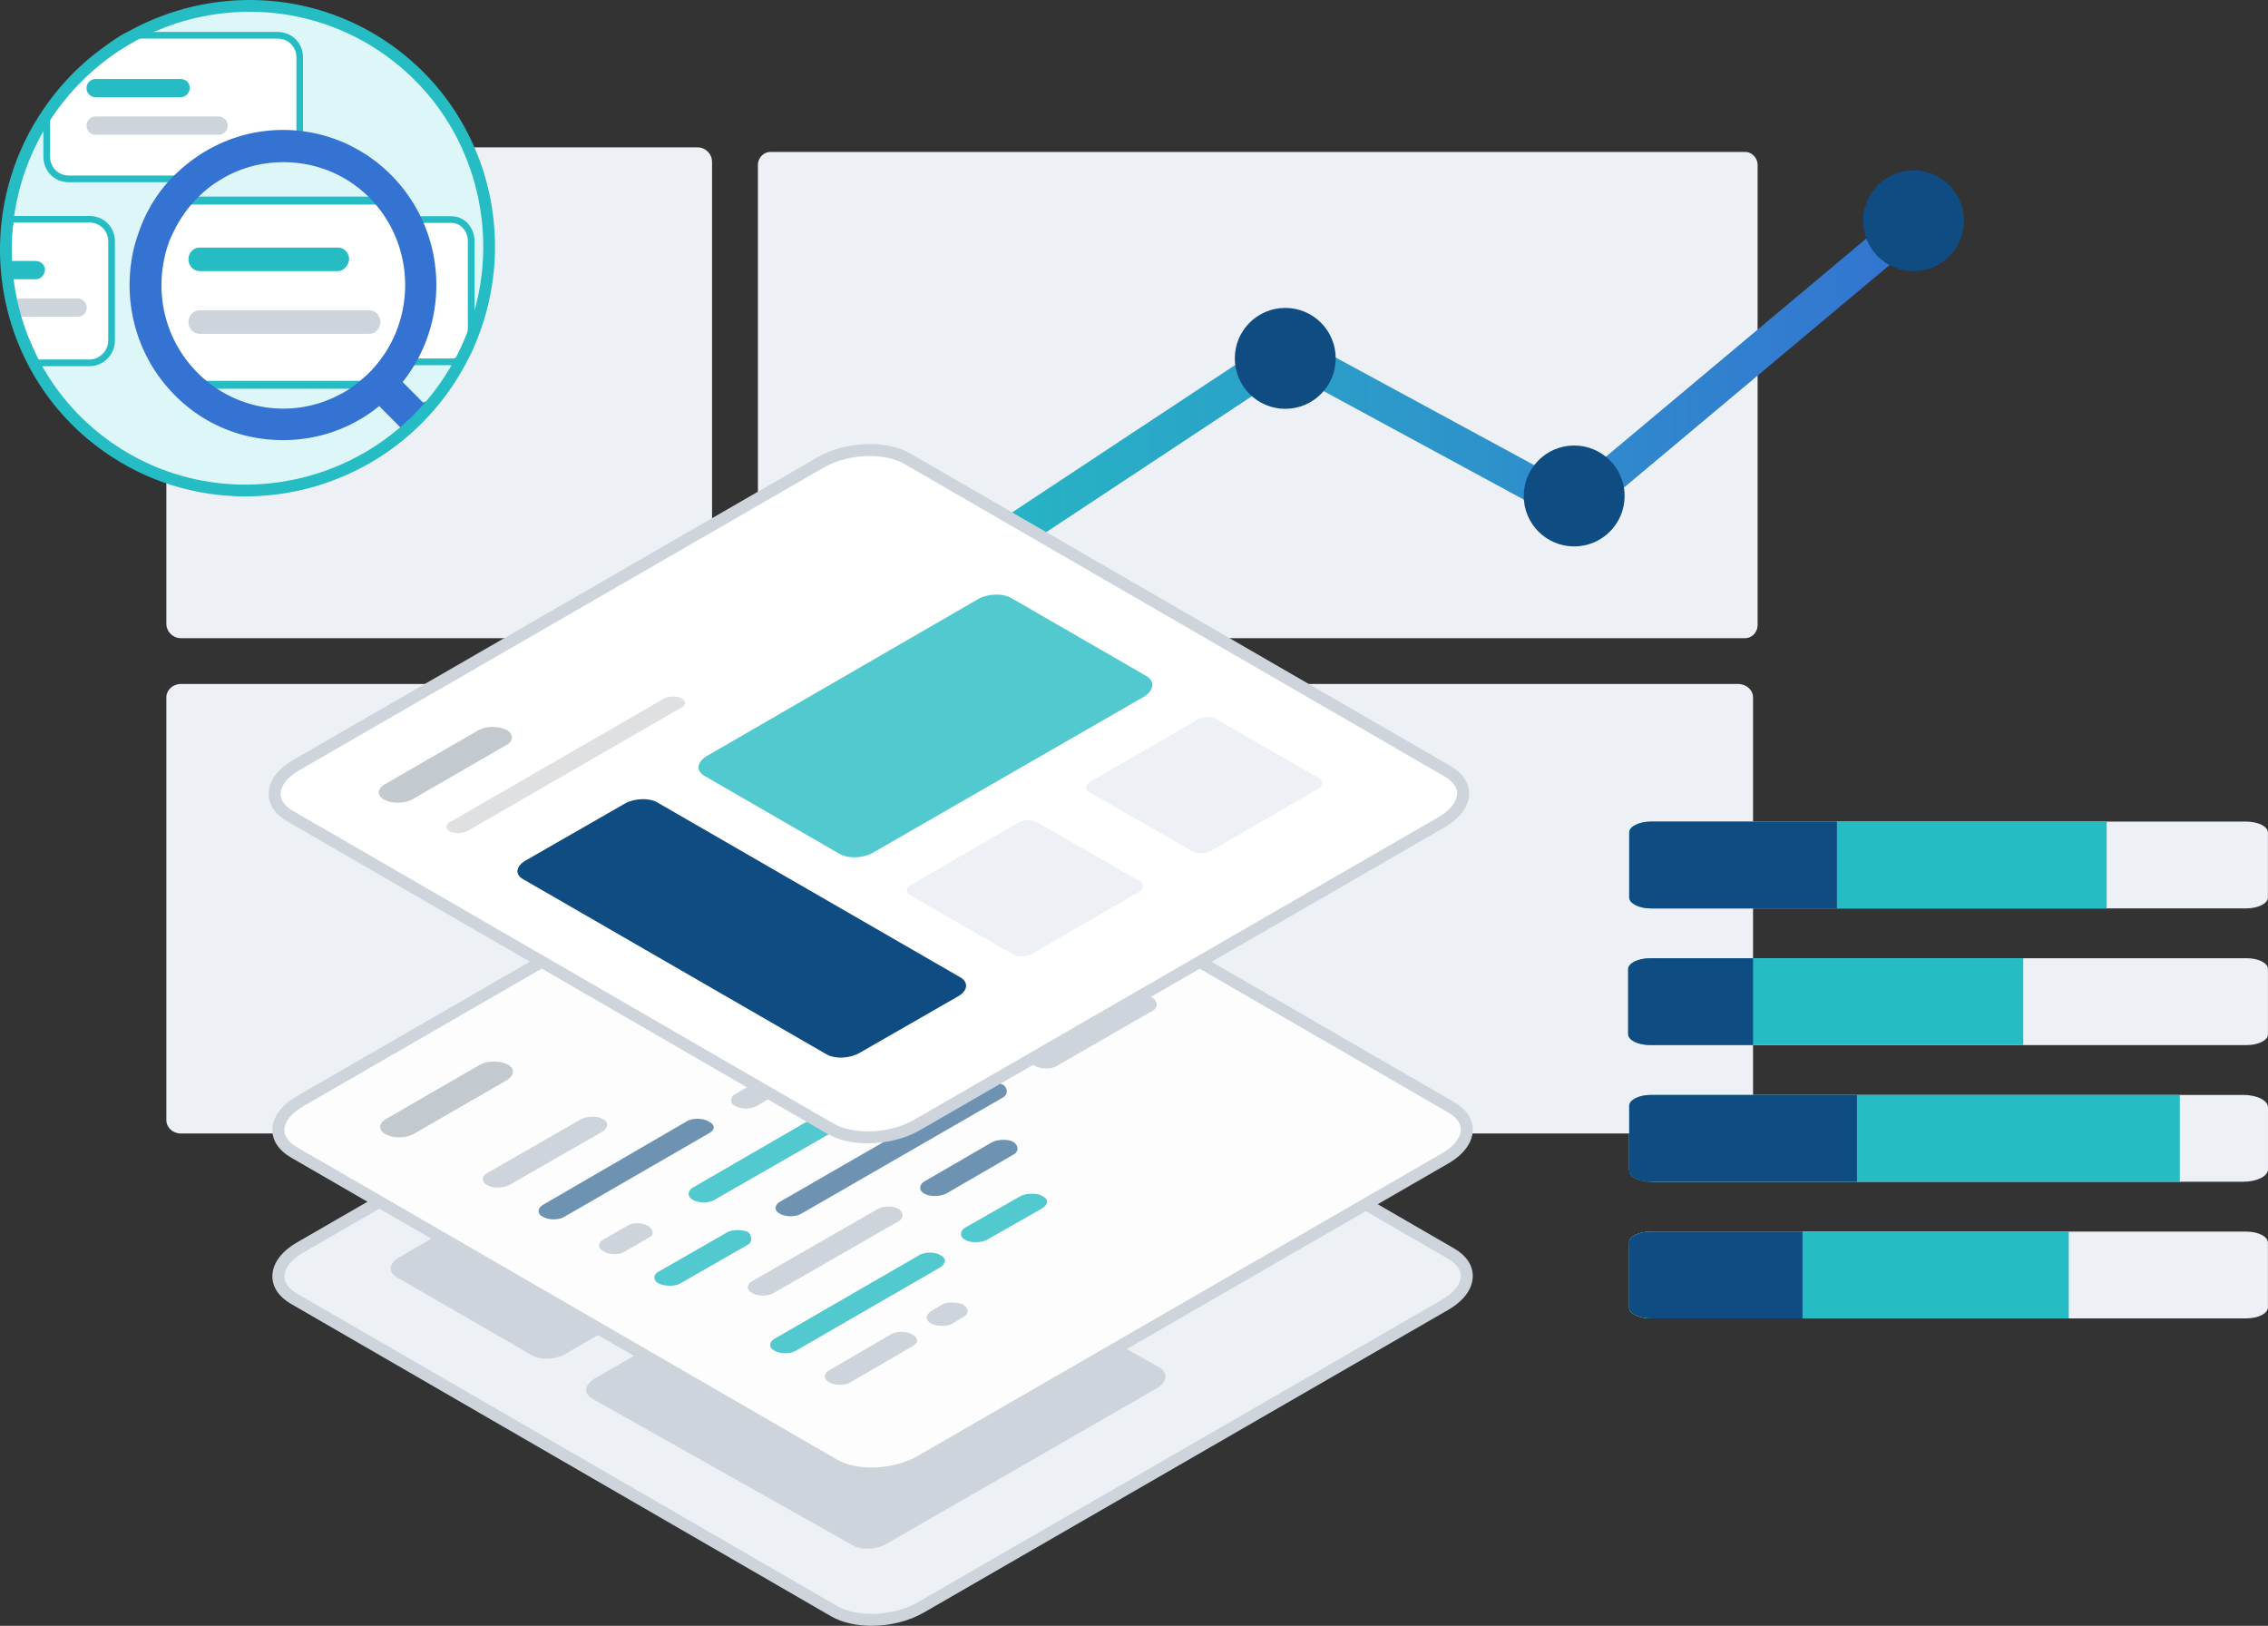
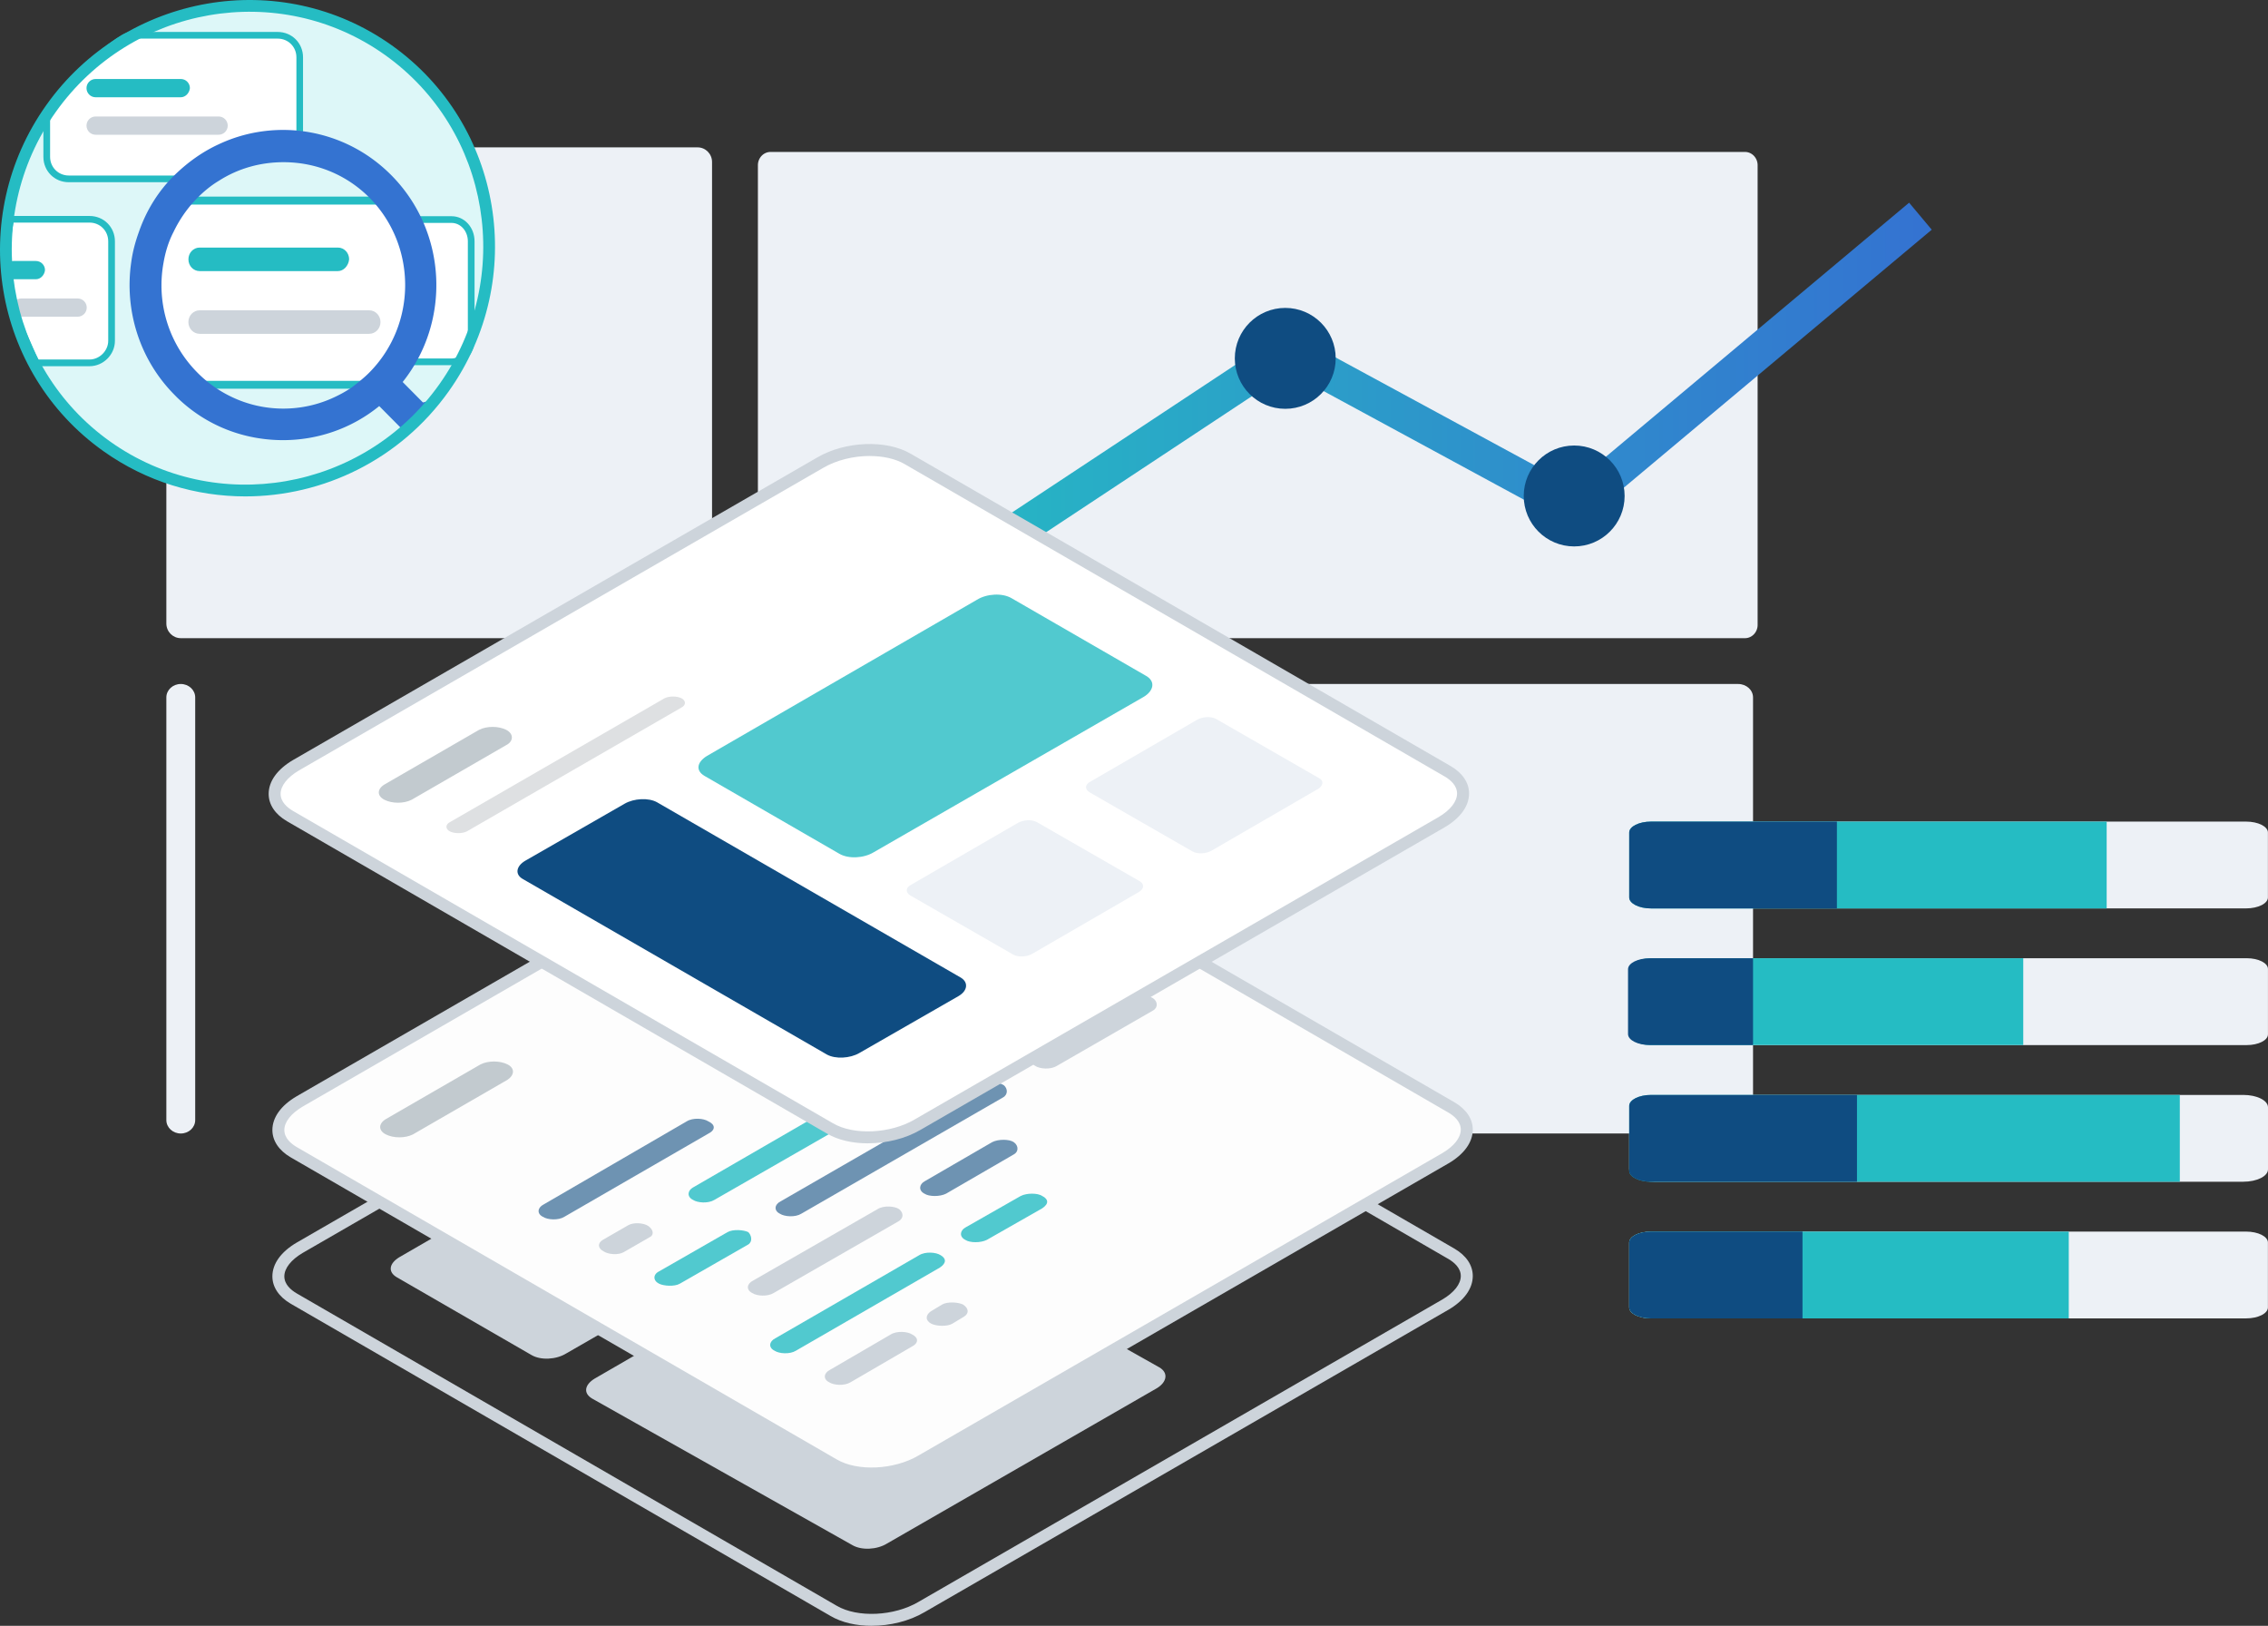
<svg xmlns="http://www.w3.org/2000/svg" id="Layer_1" viewBox="0 0 578.62 414.71">
  <rect x="0" y="0" width="578.62" height="414.71" fill="#333333" stroke="none" />
  <defs>
    <linearGradient id="linear-gradient" x1="226.7" y1="288.12" x2="489.94" y2="288.12" gradientTransform="matrix(1 0 0 -1 0 394.3)" gradientUnits="userSpaceOnUse">
      <stop offset="0" stop-color="#25bcc3" />
      <stop offset="1" stop-color="#3473d1" />
    </linearGradient>
    <style>
      .cls-2{fill:#edf1f6}.cls-3{fill:#fff}.cls-5{fill:#c2cacf}.cls-6{fill:#cdd4db}.cls-10{fill:#0f4c81}.cls-12{fill:#25bcc3}.cls-13{opacity:.6}.cls-14{opacity:.8}
    </style>
  </defs>
  <path class="cls-2" d="M445.19 38.76H196.58c-1.78 0-3.22 1.52-3.22 3.39v117.24c0 1.87 1.44 3.39 3.22 3.39h248.61c1.78 0 3.22-1.52 3.22-3.39V42.15c0-1.87-1.44-3.39-3.22-3.39ZM311.45 179.16H196.38a3.21 3.21 0 0 0-3.21 3.22v101.46c0 1.77 1.44 3.21 3.21 3.21h115.07c1.77 0 3.21-1.44 3.21-3.21V182.38c0-1.78-1.44-3.22-3.21-3.22Z" />
-   <path class="cls-2" d="M443.43 174.47H307.14c-2.1 0-3.81 1.53-3.81 3.42v107.82c0 1.89 1.7 3.42 3.81 3.42h136.29c2.1 0 3.81-1.53 3.81-3.42V177.89c0-1.89-1.7-3.42-3.81-3.42ZM177.97 37.59H46.12c-2.03 0-3.68 1.67-3.68 3.73v117.73c0 2.06 1.65 3.73 3.68 3.73h131.86c2.04 0 3.68-1.67 3.68-3.73V41.32c0-2.06-1.65-3.73-3.68-3.73ZM177.97 174.47H46.12c-2.03 0-3.68 1.53-3.68 3.42v107.82c0 1.89 1.65 3.42 3.68 3.42h131.86c2.04 0 3.68-1.53 3.68-3.42V177.89c0-1.89-1.65-3.42-3.68-3.42Z" />
+   <path class="cls-2" d="M443.43 174.47H307.14c-2.1 0-3.81 1.53-3.81 3.42v107.82c0 1.89 1.7 3.42 3.81 3.42h136.29c2.1 0 3.81-1.53 3.81-3.42V177.89c0-1.89-1.7-3.42-3.81-3.42ZM177.97 37.59H46.12c-2.03 0-3.68 1.67-3.68 3.73v117.73c0 2.06 1.65 3.73 3.68 3.73h131.86c2.04 0 3.68-1.67 3.68-3.73V41.32c0-2.06-1.65-3.73-3.68-3.73ZM177.97 174.47H46.12c-2.03 0-3.68 1.53-3.68 3.42v107.82c0 1.89 1.65 3.42 3.68 3.42c2.04 0 3.68-1.53 3.68-3.42V177.89c0-1.89-1.65-3.42-3.68-3.42Z" />
  <path class="cls-2" d="M415.65 228.92v-16.56c0-1.54 2.5-2.79 5.57-2.79h151.81c3.08 0 5.57 1.25 5.57 2.79v16.56c0 1.54-2.5 2.79-5.57 2.79H421.22c-3.07 0-5.57-1.25-5.57-2.79Z" />
  <path class="cls-12" d="M415.65 228.92v-16.56c0-1.54 2.5-2.79 5.57-2.79h116.24v22.15H421.22c-3.07 0-5.57-1.26-5.57-2.8Z" />
  <path class="cls-10" d="M415.65 228.92v-16.56c0-1.54 2.5-2.79 5.57-2.79h47.42v22.15h-47.42c-3.07 0-5.57-1.26-5.57-2.8Z" />
  <path class="cls-2" d="M415.65 263.85v-16.7c0-1.5 2.43-2.73 5.44-2.73h152.08c3 0 5.44 1.22 5.44 2.73v16.7c0 1.5-2.43 2.73-5.44 2.73h-152.1c-3 0-5.43-1.22-5.43-2.73Z" />
  <path class="cls-12" d="M415.65 263.78v-16.56c0-1.54 2.5-2.79 5.57-2.79h94.96v22.14h-94.96c-3.07 0-5.57-1.25-5.57-2.8Z" />
  <path class="cls-10" d="M415.35 263.78v-16.56c0-1.54 2.5-2.79 5.57-2.79h26.32v22.14h-26.32c-3.07 0-5.57-1.25-5.57-2.8Z" />
  <path class="cls-2" d="M415.65 298.28v-15.84c0-1.74 2.82-3.15 6.3-3.15h150.38c3.47 0 6.29 1.41 6.29 3.15v15.84c0 1.74-2.82 3.15-6.29 3.15H421.97c-3.49 0-6.31-1.41-6.31-3.15Z" />
  <path class="cls-12" d="M415.65 298.64v-16.56c0-1.54 2.5-2.79 5.57-2.79h134.9v22.15h-134.9c-3.07 0-5.57-1.25-5.57-2.8Z" />
  <path class="cls-10" d="M415.65 298.64v-16.56c0-1.54 2.5-2.79 5.57-2.79h52.54v22.15h-52.54c-3.07 0-5.57-1.25-5.57-2.8Z" />
  <path class="cls-2" d="M415.65 333.5v-16.56c0-1.54 2.5-2.79 5.57-2.79h151.81c3.08 0 5.57 1.25 5.57 2.79v16.56c0 1.54-2.5 2.79-5.57 2.79H421.22c-3.07 0-5.57-1.25-5.57-2.79Z" />
  <path class="cls-12" d="M415.65 333.5v-16.56c0-1.54 2.5-2.79 5.57-2.79h106.57v22.14H421.22c-3.07 0-5.57-1.25-5.57-2.8Z" />
  <path class="cls-10" d="M415.65 333.5v-16.56c0-1.54 2.5-2.79 5.57-2.79h38.64v22.14h-38.64c-3.07 0-5.57-1.25-5.57-2.8Z" />
  <path d="m229.18 160.67-4.96-7.5L326.01 85.9c1.38-.92 3.16-.99 4.62-.2l70.33 38.12 86.1-72.12 5.77 6.89-88.44 74.09a4.503 4.503 0 0 1-5.03.51L328.71 94.9l-99.54 65.79Z" fill="url(#linear-gradient)" />
-   <circle class="cls-10" cx="488.19" cy="56.31" r="12.87" />
  <circle class="cls-10" cx="401.61" cy="126.51" r="12.87" />
  <circle class="cls-10" cx="327.9" cy="91.41" r="12.87" />
-   <path class="cls-2" d="m368.75 332.78-133.67 77.14c-6.67 3.93-16.69 4.32-22.38.98L74.9 331.2c-5.69-3.34-5.1-9.03 1.57-12.95l133.68-77.14c6.67-3.93 16.68-4.32 22.38-.98l137.8 79.69c5.69 3.34 5.1 9.03-1.57 12.96Z" />
  <path class="cls-6" d="M222.4 414.71c-3.89 0-7.62-.82-10.47-2.49L74.14 332.53c-3-1.76-4.65-4.23-4.65-6.96 0-3.21 2.2-6.27 6.21-8.62l133.69-77.15c7.15-4.21 17.66-4.64 23.91-.98l137.79 79.69c3 1.76 4.65 4.23 4.65 6.96 0 3.21-2.2 6.27-6.21 8.62h-.01l-133.68 77.15c-3.9 2.29-8.79 3.46-13.44 3.46Zm.46-175.33c-4.13 0-8.51 1.03-11.93 3.05L77.24 319.58c-2.98 1.75-4.7 3.94-4.7 5.99 0 2.06 1.71 3.49 3.13 4.33l137.79 79.69c5.3 3.11 14.65 2.67 20.84-.97l133.68-77.15c2.99-1.76 4.7-3.94 4.7-5.99 0-2.06-1.71-3.49-3.13-4.33l-137.79-79.69c-2.37-1.39-5.56-2.07-8.91-2.07Z" />
  <path class="cls-6" d="m213.33 305.6-68.9 39.65c-2.55 1.57-6.48 1.77-8.83.39l-34.35-19.83c-2.36-1.38-1.96-3.53.59-5.1l68.9-39.85c2.55-1.57 6.48-1.77 8.83-.39l34.35 19.83c2.36 1.38 1.96 3.73-.59 5.3ZM295.18 354.08l-68.9 39.65c-2.55 1.57-6.48 1.77-8.83.39l-66.35-37.36c-2.36-1.37-1.96-3.53.59-5.1l68.9-39.85c2.55-1.57 6.48-1.77 8.83-.39l66.35 37.36c2.36 1.37 1.96 3.73-.59 5.3Z" />
  <path d="m368.75 295.45-133.67 77.14c-6.67 3.93-16.69 4.32-22.38.98L74.9 293.88c-5.69-3.34-5.1-9.03 1.57-12.96l133.68-77.14c6.67-3.93 16.68-4.32 22.38-.98l137.8 79.7c5.69 3.34 5.1 9.03-1.57 12.95Z" fill="#fdfdfd" />
  <path class="cls-6" d="M222.4 377.38c-3.89 0-7.62-.82-10.47-2.49L74.14 295.2c-3-1.76-4.65-4.23-4.65-6.96 0-3.21 2.2-6.27 6.21-8.62l133.69-77.15c7.15-4.21 17.66-4.64 23.91-.98l137.79 79.69c3 1.76 4.65 4.23 4.65 6.96 0 3.21-2.2 6.27-6.21 8.62h-.01l-133.68 77.15c-3.9 2.29-8.79 3.46-13.44 3.46Zm.46-175.33c-4.13 0-8.51 1.04-11.93 3.05L77.24 282.25c-2.98 1.75-4.7 3.94-4.7 5.99 0 2.06 1.71 3.49 3.13 4.33l137.79 79.69c5.3 3.11 14.65 2.67 20.84-.98l133.68-77.15c2.99-1.76 4.7-3.94 4.7-5.99 0-2.06-1.71-3.49-3.13-4.33l-137.79-79.69c-2.37-1.39-5.56-2.07-8.91-2.07Z" />
  <path class="cls-5" d="m129.47 275.43-24.14 13.94c-1.96.98-4.91.98-6.87 0s-1.96-2.75 0-3.93l24.14-13.94c1.96-.98 4.91-.98 6.87 0s1.77 2.75 0 3.93Z" />
-   <path class="cls-6" d="m153.81 288.58-23.95 13.74c-1.57.79-4.32.79-5.5 0-1.57-.79-1.57-2.36 0-3.14l23.95-13.74c1.57-.79 4.32-.79 5.5 0 1.57.79 1.37 2.16 0 3.14Z" />
  <g class="cls-14">
    <path class="cls-12" d="m190.91 317.43-17.47 10.01c-1.37.79-4.12.59-5.3 0-1.57-.79-1.57-2.36 0-3.14l17.47-10.01c1.37-.79 4.12-.59 5.3 0 .79.78 1.18 2.36 0 3.14Z" />
  </g>
  <path class="cls-6" d="m294.16 257.76-24.54 14.13c-1.57.98-4.32.79-5.5 0-1.57-.79-1.37-2.35 0-3.14l24.54-14.13c1.57-.98 4.32-.79 5.5 0 1.18.79 1.37 2.36 0 3.14Z" />
  <g class="cls-13">
    <path class="cls-10" d="m255.88 279.94-51.43 29.64c-1.57.98-4.32.78-5.5 0-1.57-.79-1.37-2.36.2-3.14l51.43-29.64c1.57-.98 4.32-.79 5.5 0 .98.79 1.18 2.36-.2 3.14Z" />
  </g>
  <path class="cls-6" d="m229.19 311.55-31.8 18.26c-1.57.98-4.32.79-5.5 0-1.57-.79-1.37-2.36.2-3.14l31.8-18.25c1.57-.98 4.32-.79 5.5 0 1.18.98 1.18 2.35-.2 3.14Z" />
  <g class="cls-13">
    <path class="cls-10" d="m258.63 294.47-17.27 10.01c-1.57.79-4.32.79-5.5 0-1.57-.79-1.37-2.36 0-3.14l17.27-10.01c1.57-.79 4.32-.79 5.5 0 1.37.98 1.18 2.55 0 3.14Z" />
  </g>
  <g class="cls-14">
    <path class="cls-12" d="m239.79 323.32-36.71 21.2c-1.57.98-4.32.79-5.5 0-1.57-.78-1.37-2.35.2-3.14l36.71-21.2c1.57-.98 4.32-.79 5.5 0 1.37.79 1.57 1.96-.2 3.14Z" />
  </g>
  <g class="cls-14">
    <path class="cls-12" d="m265.9 308.21-14.13 8.05c-1.57.79-4.32.79-5.5 0-1.57-.79-1.37-2.35 0-3.14l14.13-8.05c1.57-.79 4.32-.79 5.5 0 1.57.79 1.77 1.96 0 3.14Z" />
  </g>
  <path class="cls-6" d="m232.53 343.54-15.51 9.03c-1.57.98-4.32.79-5.5 0-1.57-.79-1.37-2.35.2-3.14l15.51-9.03c1.57-.98 4.32-.79 5.5 0 1.57.79 1.77 2.16-.2 3.14ZM245.87 335.89l-2.94 1.77c-1.37.79-4.12.59-5.3 0-1.57-.79-1.57-2.16-.2-3.14l2.94-1.77c1.37-.79 4.12-.59 5.3 0 1.57.98 1.57 2.35.2 3.14ZM165.59 315.67l-6.48 3.73c-1.37.79-3.93.59-5.1-.2-1.57-.79-1.57-2.16-.2-2.95l6.48-3.73c1.37-.79 3.93-.59 5.1.2 1.37.98 1.57 2.36.2 2.94Z" />
  <g class="cls-14">
    <path class="cls-12" d="m222.32 283.08-40.04 22.97c-1.57.98-4.32.79-5.5 0-1.57-.79-1.37-2.36 0-3.14l40.04-23.16c1.57-.98 4.32-.78 5.5 0 1.57.98 1.57 2.36 0 3.34Z" />
  </g>
  <g class="cls-13">
    <path class="cls-10" d="m180.7 289.17-36.71 21.2c-1.57.98-4.32.79-5.5 0-1.57-.78-1.37-2.35.2-3.14l36.51-21.2c1.57-.98 4.32-.79 5.5 0 1.77.79 1.96 2.16 0 3.14Z" />
  </g>
-   <path class="cls-6" d="m229.58 260.9-36.51 21.2c-1.57.98-4.32.79-5.5 0-1.57-.79-1.37-2.36.2-3.14l36.71-21.2c1.57-.98 4.32-.79 5.5 0 1.37.79 1.57 2.16-.39 3.14Z" />
  <path d="m255.89 245.79-14.13 8.05c-1.57.79-4.32.79-5.5 0-1.57-.79-1.37-2.36 0-3.14l14.13-8.05c1.57-.79 4.32-.79 5.5 0 1.57.98 1.77 2.16 0 3.14Z" fill="#aab2c5" />
  <path class="cls-3" d="m367.81 209.71-133.67 77.14c-6.67 3.93-16.69 4.32-22.38.98l-137.8-79.69c-5.69-3.34-5.1-9.03 1.57-12.96l133.68-77.14c6.67-3.93 16.68-4.32 22.38-.98l137.8 79.69c5.69 3.34 5.1 9.03-1.57 12.96Z" />
  <path class="cls-6" d="M221.45 291.64c-3.89 0-7.62-.82-10.47-2.49L73.19 209.46c-3-1.76-4.65-4.23-4.65-6.96 0-3.21 2.2-6.27 6.21-8.63l133.69-77.15c7.15-4.21 17.66-4.64 23.91-.98l137.79 79.69c3 1.76 4.65 4.23 4.65 6.96 0 3.21-2.2 6.27-6.21 8.63h-.01L234.9 288.17c-3.9 2.29-8.79 3.46-13.44 3.46Zm.46-175.33c-4.13 0-8.51 1.04-11.93 3.05L76.29 196.51c-2.98 1.75-4.7 3.94-4.7 5.99 0 2.06 1.71 3.49 3.13 4.33l137.79 79.69c5.3 3.11 14.65 2.67 20.84-.97l133.68-77.14c2.99-1.76 4.7-3.95 4.7-6 0-2.06-1.71-3.49-3.13-4.33l-137.79-79.69c-2.37-1.39-5.56-2.07-8.91-2.07Z" />
  <path class="cls-5" d="m129.12 190.08-24.14 13.94c-1.96.98-4.91.98-6.87 0s-1.96-2.75 0-3.93l24.14-13.94c1.96-.98 4.91-.98 6.87 0s1.96 2.94 0 3.93Z" />
  <path d="m173.87 180.47-54.77 31.6c-1.18.59-3.14.59-4.32 0-1.18-.59-1.18-1.77 0-2.36l54.76-31.6c1.18-.59 3.14-.59 4.32 0 1.18.59 1.18 1.77 0 2.35Z" fill="#dee0e2" />
  <path class="cls-10" d="m244.54 254.08-25.32 14.53c-2.36 1.37-6.08 1.57-8.24.39l-77.54-44.75c-2.16-1.18-1.77-3.34.59-4.71l25.32-14.53c2.36-1.37 6.09-1.57 8.24-.39l77.54 44.75c1.96 1.18 1.77 3.34-.59 4.71Z" />
  <g class="cls-14">
    <path class="cls-12" d="m291.84 177.72-68.9 39.65c-2.55 1.57-6.48 1.77-8.83.39l-34.35-19.83c-2.36-1.37-1.96-3.53.59-5.1l68.9-39.85c2.55-1.57 6.48-1.77 8.83-.39l34.35 19.83c2.36 1.37 1.96 3.73-.59 5.3Z" />
  </g>
  <path class="cls-2" d="m290.47 227.58-27.09 15.7c-1.37.79-3.53.98-4.91.2l-26.3-15.11c-1.18-.79-1.18-1.96.39-2.75l27.09-15.7c1.37-.78 3.53-.98 4.91-.2l26.3 15.11c1.18.79.98 1.96-.39 2.75ZM336.21 201.27l-27.09 15.7c-1.37.79-3.53.98-4.91.2l-26.3-15.11c-1.18-.79-1.18-1.96.39-2.75l27.09-15.7c1.37-.79 3.53-.98 4.91-.2l26.3 15.12c1.18.59.98 1.96-.39 2.75Z" />
  <path d="M63.6 125.15c33.97 0 61.5-27.76 61.5-62s-27.53-62-61.5-62-61.5 27.76-61.5 62 27.53 62 61.5 62Z" fill="#ddf7f8" />
  <path class="cls-3" d="M2.62 56.62c.05-.27.1-.5.14-.69h20.09c3.15 0 5.62 2.47 5.62 5.62v25.38c0 3.03-2.59 5.62-5.62 5.62H9.16l-4.25-9.68-2.97-12.38c-.48-3.64-.25-7.43.12-10.34.18-1.46.39-2.68.56-3.54Z" />
  <path class="cls-12" d="M22.85 93.41H8.61L4.09 83.08 1.12 70.7c-.52-3.95-.23-7.96.1-10.64.19-1.53.41-2.8.57-3.59.05-.27.1-.51.14-.7l.14-.68h20.78c3.63 0 6.47 2.84 6.47 6.47v25.38c0 3.51-2.96 6.47-6.47 6.47ZM9.72 91.7h13.13c2.54 0 4.76-2.23 4.76-4.77V61.55c0-2.67-2.09-4.77-4.76-4.77H3.45c-.15.77-.36 2-.55 3.48-.32 2.58-.6 6.44-.12 10.12L5.72 82.6l3.99 9.1Z" />
  <path class="cls-3" d="M115.18 92.3H93.96c-2.76 0-5.04-2.37-5.04-5.57V61.57c0-3.19 2.28-5.57 5.04-5.57h21.22c2.76 0 5.04 2.37 5.04 5.57v25.16c0 3.07-2.4 5.57-5.04 5.57Z" />
  <path class="cls-12" d="M115.18 93.15H93.96c-3.3 0-5.89-2.82-5.89-6.42V61.57c0-3.6 2.59-6.42 5.89-6.42h21.22c3.3 0 5.89 2.82 5.89 6.42v25.16c0 3.48-2.7 6.42-5.89 6.42ZM93.96 56.86c-2.35 0-4.19 2.07-4.19 4.71v25.16c0 2.64 1.84 4.71 4.19 4.71h21.22c2.23 0 4.18-2.2 4.18-4.71V61.57c0-2.64-1.84-4.71-4.18-4.71H93.96Z" />
  <path class="cls-3" d="M51.22 45.62H17.54c-3.15 0-5.62-2.47-5.62-5.62V29.15c0-.06.03-.22.14-.51.11-.27.29-.6.53-.99.48-.77 1.18-1.72 2.06-2.77 1.75-2.11 4.14-4.59 6.65-6.98 2.51-2.38 5.12-4.65 7.32-6.31 1.1-.83 2.08-1.5 2.89-1.96.4-.23.75-.4 1.03-.5.29-.11.46-.14.54-.14h37.78c3.15 0 5.62 2.47 5.62 5.62v20.76c-6.48.73-11.06 1.61-14.87 3.14-3.89 1.56-6.93 3.77-10.37 7.1Z" />
  <path class="cls-12" d="M51.57 46.48H17.54c-3.63 0-6.47-2.84-6.47-6.47V29.16c0-.22.07-.5.21-.83.13-.32.33-.69.59-1.11.49-.8 1.21-1.76 2.13-2.87 1.71-2.06 4.1-4.56 6.71-7.05 2.6-2.47 5.23-4.73 7.39-6.37 1.15-.87 2.16-1.55 2.98-2.02.43-.24.81-.43 1.14-.56.34-.13.62-.2.84-.2h37.78c3.63 0 6.47 2.84 6.47 6.47v21.52l-.76.09c-6.89.78-11.13 1.67-14.65 3.08-3.56 1.43-6.48 3.43-10.1 6.92l-.25.24ZM33.08 9.86s-.08.02-.24.08c-.25.1-.55.25-.91.45-.76.43-1.7 1.07-2.79 1.9-2.12 1.6-4.69 3.82-7.25 6.24-2.57 2.44-4.9 4.89-6.58 6.9-.87 1.05-1.54 1.95-1.99 2.68-.21.33-.37.63-.46.86-.07.16-.08.24-.08.24V40c0 2.67 2.1 4.77 4.77 4.77h33.34c3.67-3.51 6.7-5.56 10.4-7.04 3.53-1.42 7.72-2.33 14.33-3.11v-20c0-2.67-2.09-4.77-4.76-4.77H33.09ZM9.16 71.23H3.43c-1.29 0-2.33-1.04-2.33-2.33s1.04-2.33 2.33-2.33h5.72c1.29 0 2.33 1.04 2.33 2.33-.13 1.29-1.16 2.33-2.33 2.33Z" />
  <path class="cls-12" d="M46.12 24.81H24.4c-1.29 0-2.33-1.04-2.33-2.33s1.04-2.33 2.33-2.33h21.72c1.29 0 2.33 1.04 2.33 2.33-.13 1.29-1.16 2.33-2.33 2.33Z" />
  <path class="cls-6" d="M19.8 80.79H5.43c-1.29 0-2.33-1.04-2.33-2.33s1.04-2.33 2.33-2.33H19.8c1.29 0 2.33 1.04 2.33 2.33s-1.04 2.33-2.33 2.33ZM55.77 34.37H24.4c-1.29 0-2.33-1.04-2.33-2.33s1.04-2.33 2.33-2.33h31.37c1.29 0 2.33 1.04 2.33 2.33s-1.04 2.33-2.33 2.33Z" />
  <path class="cls-3" d="M44.52 51.61c.24-.19.43-.35.57-.45h53.48c.44 0 1.14.29 2.03 1.03.86.71 1.76 1.74 2.59 2.94 1.67 2.43 2.88 5.36 2.88 7.52v17.5c0 .99-.41 2.63-1.14 4.62a51.54 51.54 0 0 1-2.83 6.18c-1.1 2.05-2.29 3.92-3.37 5.27-.54.68-1.03 1.19-1.45 1.52-.21.17-.38.27-.51.33-.06.03-.11.05-.15.06H50.07c-.16 0-.46-.07-.91-.31-.44-.23-.95-.59-1.5-1.06-1.11-.93-2.34-2.25-3.48-3.74-1.14-1.48-2.18-3.11-2.93-4.64-.76-1.56-1.17-2.93-1.17-3.93V58.91c0-2.08 1.22-4.04 2.59-5.56.67-.74 1.34-1.35 1.85-1.76Z" />
  <path class="cls-12" d="M96.57 99.15h-46.5c-.39 0-.85-.14-1.39-.43-.51-.27-1.07-.66-1.68-1.17-1.16-.97-2.45-2.36-3.63-3.89-1.23-1.6-2.28-3.26-3.03-4.82-.83-1.71-1.27-3.22-1.27-4.37V58.93c0-2.01.98-4.17 2.85-6.24.74-.82 1.47-1.46 1.96-1.87.25-.21.46-.37.61-.48l.27-.2h53.81c.76 0 1.68.44 2.67 1.26.93.78 1.89 1.86 2.77 3.14 1.88 2.74 3.05 5.84 3.05 8.1v17.5c0 1.42-.66 3.49-1.21 4.97-.73 1.97-1.76 4.21-2.89 6.31-1.18 2.18-2.37 4.06-3.47 5.42-.58.73-1.12 1.29-1.6 1.68-.26.21-.5.36-.71.46-.13.06-.24.1-.32.12l-.3.04ZM45.43 52.17c-.08.07-.18.14-.27.22-.43.36-1.09.93-1.74 1.66-1.06 1.18-2.33 2.99-2.33 4.89v25.54c0 .83.38 2.07 1.07 3.49.7 1.43 1.67 2.98 2.82 4.47 1.1 1.42 2.28 2.69 3.33 3.58.49.41.95.74 1.33.94.32.17.47.19.47.19H96.4s.13-.09.25-.18c.25-.2.68-.6 1.29-1.37 1-1.25 2.16-3.07 3.26-5.12 1.09-2.02 2.07-4.17 2.77-6.05.69-1.85 1.08-3.41 1.08-4.27v-17.5c0-1.84-1.06-4.57-2.7-6.95-.77-1.11-1.62-2.09-2.4-2.74-.93-.77-1.38-.79-1.38-.79H45.43Z" />
  <path class="cls-12" d="M86.21 69.15H50.93c-1.59 0-2.86-1.33-2.86-3s1.27-3 2.86-3h35.28c1.59 0 2.86 1.33 2.86 3-.16 1.67-1.43 3-2.86 3Z" />
  <path class="cls-6" d="M94.17 85.15H50.96c-1.61 0-2.9-1.33-2.9-3s1.29-3 2.9-3h43.21c1.61 0 2.9 1.33 2.9 3s-1.29 3-2.9 3Z" />
  <path d="m112.19 102.15-.89-.88s-1 .92-3.41 1.38l-5.16-5.21c12.38-15.53 11.35-38.35-2.87-52.72C87.94 32.67 70.17 30 55.72 36.84c-4.01 1.85-7.8 4.52-11.24 7.88-4.24 4.17-7.22 9.15-9.06 14.48-.92 2.55-1.6 5.1-1.95 7.76-1.72 11.93 1.95 24.56 11.01 33.72.23.23.34.35.57.58 7.57 7.42 17.31 11.01 27.17 11.01 8.71 0 17.43-2.9 24.53-8.69l5.52 5.57c-.46 2.43-2.21 2.67-2.21 2.67l1 1.1s1.52-3.26 4.5-6.28c3.1-3.01 6.62-4.5 6.62-4.5Zm-17.95-7.14c-1.38 1.39-2.87 2.55-4.36 3.71-1.49 1.04-2.98 1.85-4.47 2.55-8.26 3.94-18 3.94-26.25 0a30.839 30.839 0 0 1-8.83-6.26c-7.57-7.65-10.43-18.19-8.6-28.04.46-2.67 1.26-5.33 2.52-7.76 1.49-3.13 3.55-6.14 6.08-8.69 1.72-1.74 3.55-3.24 5.5-4.4 5.04-3.24 10.78-4.75 16.51-4.75 8.02 0 15.94 3.01 22.01 9.15 12.04 12.28 12.04 32.21-.11 44.49Z" fill="#3473d1" />
  <path class="cls-12" d="M62.59 126.62c-12.58 0-25.24-3.74-36.21-11.54C-1.95 94.96-8.49 55.37 11.79 26.83 32.06-1.72 71.6-8.57 99.92 11.54c28.32 20.12 34.86 59.71 14.58 88.25-12.42 17.48-32.06 26.83-51.92 26.83Zm-34.48-13.99c26.97 19.16 64.63 12.62 83.95-14.57 19.32-27.2 13.09-64.91-13.88-84.07C71.21-5.17 33.55 1.37 14.23 28.56c-19.32 27.2-13.09 64.91 13.88 84.07Z" />
</svg>